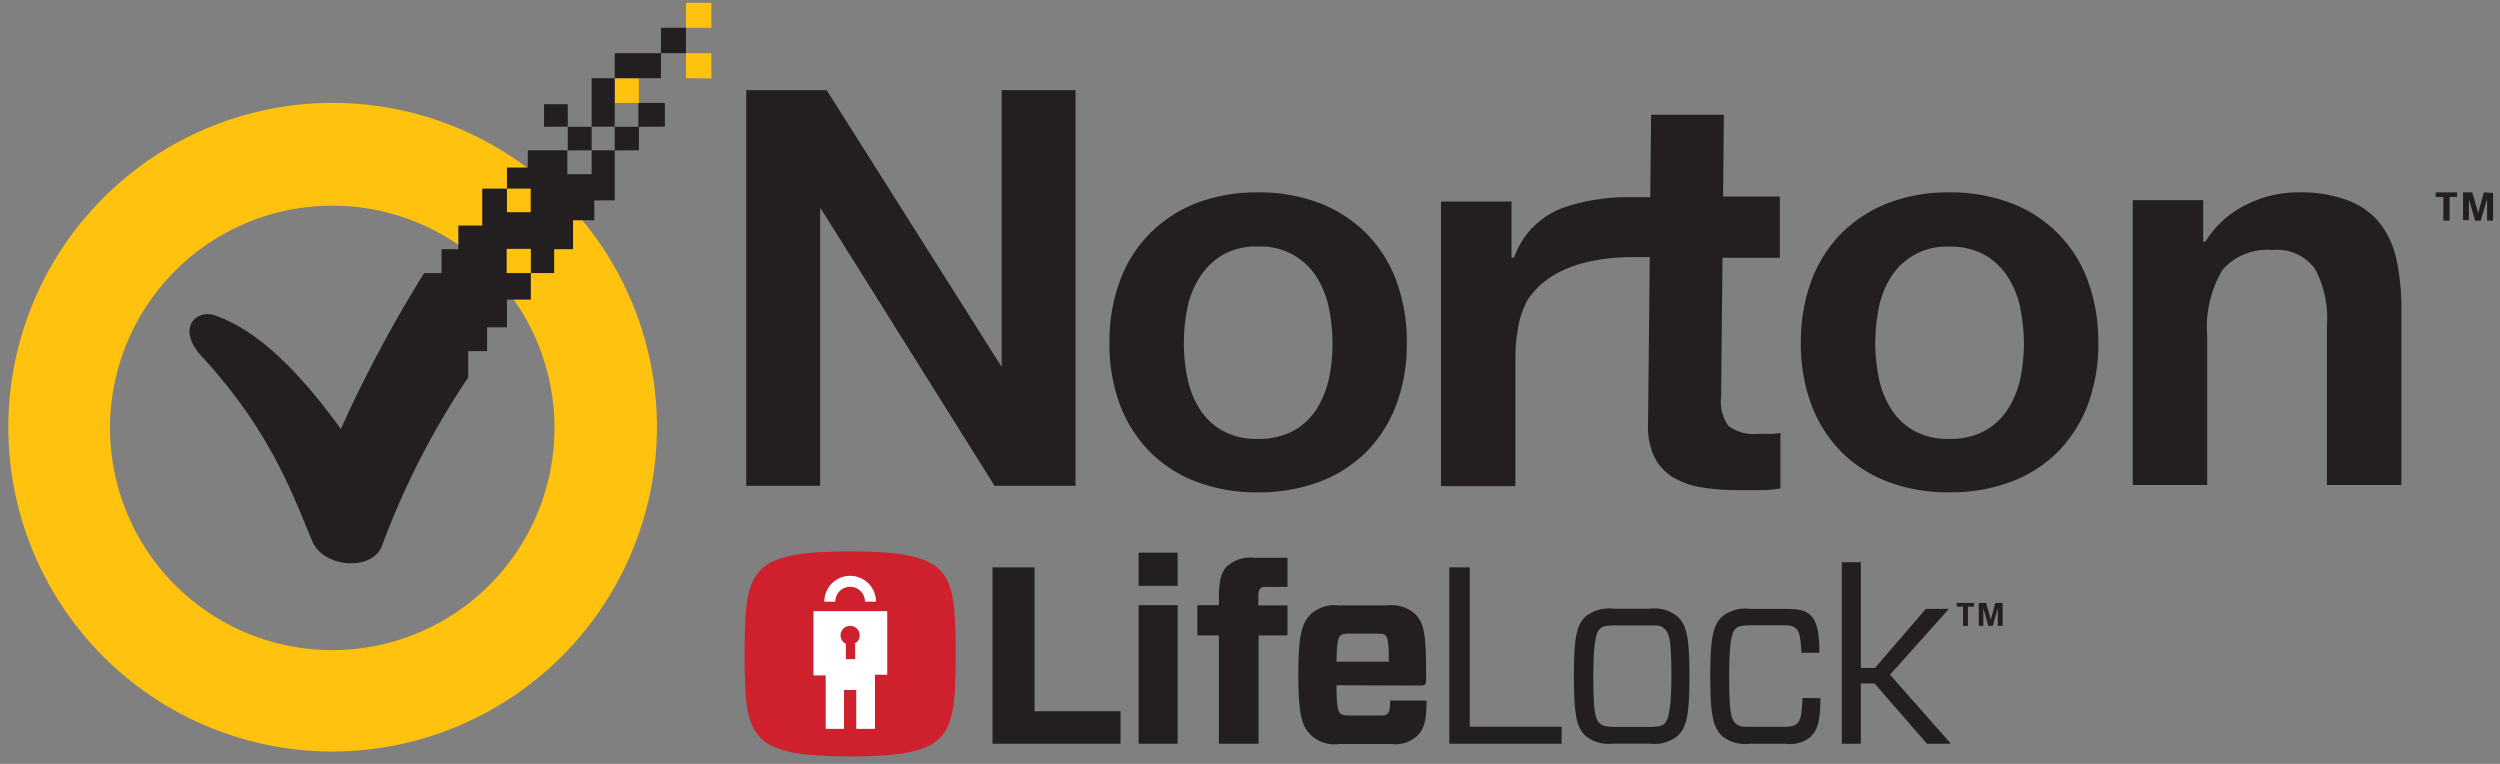
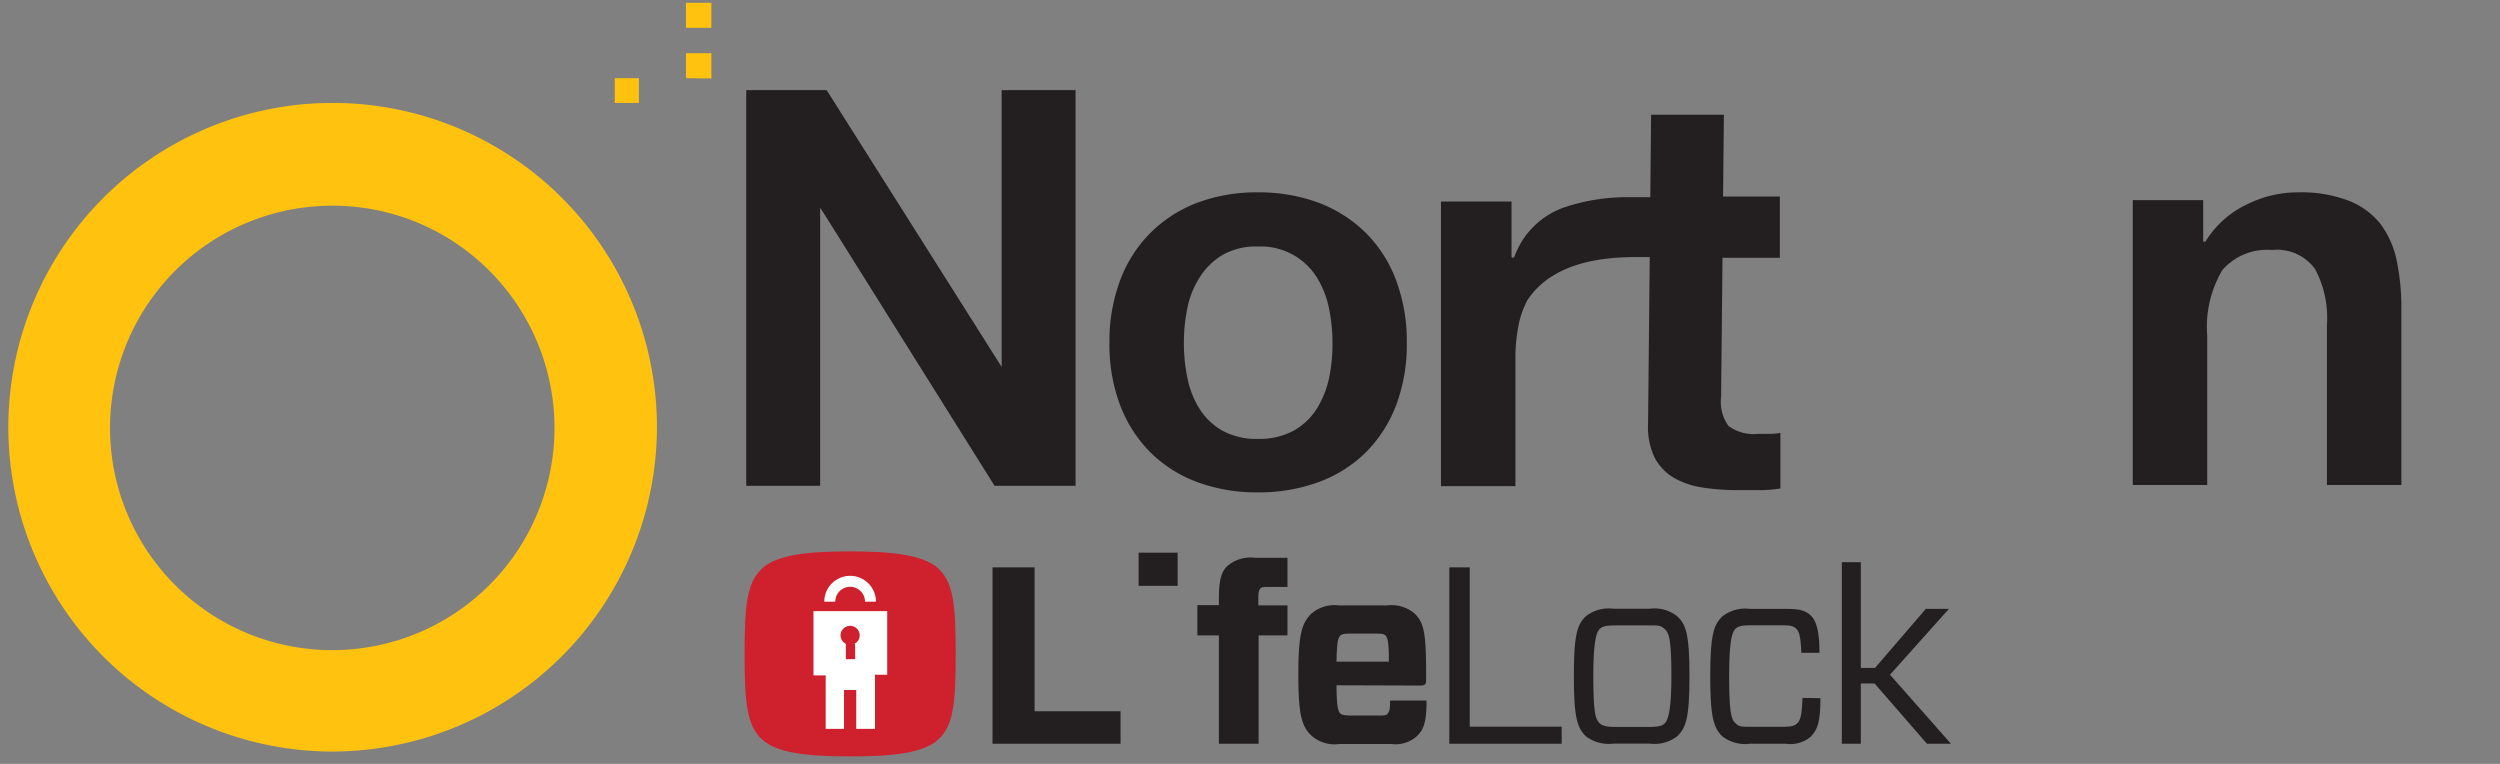
<svg xmlns="http://www.w3.org/2000/svg" width="180" height="55" viewBox="0 0 180 55">
  <rect x="0" y="0" width="180" height="55" fill="#808080" stroke="none" />
-   <path d="M175.37,13.85v.33h.55v1.71h.45V14.18h.54v-.33Zm3.47,0-.41,1.48L178,13.85h-.66v2h.42V14.33l.45,1.56h.4l.46-1.56v1.56h.43v-2Z" fill="#231f20" fill-rule="evenodd" />
-   <path d="M144.78,14.62a12.18,12.18,0,0,0-4.43-.77,12,12,0,0,0-4.41.77,9.76,9.76,0,0,0-3.36,2.18,9.65,9.65,0,0,0-2.16,3.41,12.72,12.72,0,0,0-.76,4.48,12.57,12.57,0,0,0,.76,4.46,9.84,9.84,0,0,0,2.16,3.39,9.55,9.55,0,0,0,3.36,2.15,12.25,12.25,0,0,0,4.41.76,12.4,12.4,0,0,0,4.43-.76,9.45,9.45,0,0,0,3.38-2.15,9.84,9.84,0,0,0,2.16-3.39,12.57,12.57,0,0,0,.76-4.46,12.72,12.72,0,0,0-.76-4.48,9.37,9.37,0,0,0-5.54-5.59ZM144.6,29.4A4.55,4.55,0,0,1,142.93,31a5.15,5.15,0,0,1-2.58.6,5,5,0,0,1-2.56-.6,4.58,4.58,0,0,1-1.65-1.59,6.69,6.69,0,0,1-.87-2.22,12.82,12.82,0,0,1-.25-2.49,13.29,13.29,0,0,1,.25-2.52,6.52,6.52,0,0,1,.87-2.22,4.7,4.7,0,0,1,4.21-2.2,5.05,5.05,0,0,1,2.58.61A4.9,4.9,0,0,1,144.6,20a6.6,6.6,0,0,1,.87,2.22,13.29,13.29,0,0,1,.25,2.52,12.82,12.82,0,0,1-.25,2.49A6.77,6.77,0,0,1,144.6,29.4Z" fill="#231f20" fill-rule="evenodd" />
  <path d="M171.4,16.13a5.46,5.46,0,0,0-2.27-1.67,9.62,9.62,0,0,0-3.73-.61,8.14,8.14,0,0,0-3.5.81,7.1,7.1,0,0,0-3,2.56l-.06.11a.17.17,0,0,1-.13.08.07.07,0,0,1-.08-.08V14.41h-5.07V34.92h5.36V24.16a8,8,0,0,1,1.1-4.73A4.28,4.28,0,0,1,163.6,18a3.37,3.37,0,0,1,3.09,1.38,7.45,7.45,0,0,1,.85,4V34.92h5.36V22.26a16.43,16.43,0,0,0-.34-3.5,6.6,6.6,0,0,0-1.16-2.63" fill="#231f20" fill-rule="evenodd" />
  <polyline points="72.12 26.42 59.52 6.49 53.73 6.49 53.73 34.98 59.05 34.98 59.05 14.96 59.48 15.62 71.61 34.98 77.44 34.98 77.44 6.49 72.12 6.49 72.12 26.42" fill="#231f20" fill-rule="evenodd" />
  <path d="M95,14.62a12.27,12.27,0,0,0-4.44-.77,12.07,12.07,0,0,0-4.41.77,9.62,9.62,0,0,0-3.35,2.18,9.51,9.51,0,0,0-2.16,3.41,12.5,12.5,0,0,0-.76,4.48,12.35,12.35,0,0,0,.76,4.46,9.7,9.7,0,0,0,2.16,3.39,9.42,9.42,0,0,0,3.35,2.15,12.29,12.29,0,0,0,4.41.76A12.49,12.49,0,0,0,95,34.69a9.5,9.5,0,0,0,3.37-2.15,9.7,9.7,0,0,0,2.16-3.39,12.35,12.35,0,0,0,.76-4.46,12.5,12.5,0,0,0-.76-4.48,9.51,9.51,0,0,0-2.16-3.41A9.71,9.71,0,0,0,95,14.62ZM94.83,29.4A4.71,4.71,0,0,1,93.16,31a5.17,5.17,0,0,1-2.59.6A5.05,5.05,0,0,1,88,31a4.66,4.66,0,0,1-1.65-1.59,6.55,6.55,0,0,1-.86-2.22,12.09,12.09,0,0,1-.25-2.49,12.52,12.52,0,0,1,.25-2.52A6.39,6.39,0,0,1,86.36,20,4.9,4.9,0,0,1,88,18.37a4.83,4.83,0,0,1,2.56-.62A4.75,4.75,0,0,1,94.83,20a6.81,6.81,0,0,1,.86,2.22,12.52,12.52,0,0,1,.25,2.52,12.09,12.09,0,0,1-.25,2.49A7,7,0,0,1,94.83,29.4Z" fill="#231f20" fill-rule="evenodd" />
  <path d="M124.24,8.26l-5.36,0-.06,5.94h-1.39a14.19,14.19,0,0,0-4.77.72,5.87,5.87,0,0,0-3.23,2.7,6.33,6.33,0,0,0-.38.83.13.13,0,0,1-.13.1c-.06,0-.09,0-.09-.1V14.51h-5.08V35h5.36V25.8a11.9,11.9,0,0,1,.29-2.68,6.77,6.77,0,0,1,.55-1.47c1-1.55,3.07-3.1,7.59-3.14h1.24l-.12,12a5.09,5.09,0,0,0,.48,2.45,3.67,3.67,0,0,0,1.36,1.43,5.92,5.92,0,0,0,2,.7,16.58,16.58,0,0,0,2.51.2c.56,0,1.15,0,1.75,0s1-.06,1.43-.12l0-4a6.18,6.18,0,0,1-.62.07c-.31,0-.63,0-1,0a3.07,3.07,0,0,1-2.12-.57,3,3,0,0,1-.53-2.11l.1-10h4.13V14.15h-4.09l.06-5.89" fill="#231f20" fill-rule="evenodd" />
  <path d="M44.26,7.41V5.63H46V7.41ZM49.39,2V.2h1.83V2Zm0,3.63V3.83h1.83V5.65ZM23.9,54.11A23.35,23.35,0,1,1,47.3,30.77,23.4,23.4,0,0,1,23.9,54.11Zm0-39.3a16,16,0,1,0,11.32,4.67A15.92,15.92,0,0,0,23.9,14.81Z" fill="#ffc20e" fill-rule="evenodd" />
-   <path d="M42.6,10.82h1.66v3.61H42.79v1.43H41.26v2.08H39.9v1.72H38.22V17.92H36.48v1.74h1.74v1.91H36.5v2H35.07v1.71H33.71v1.9a57.24,57.24,0,0,0-6.2,12.1c-.7,1.88-4.18,1.59-5-.25-1.47-3.5-3-7.89-7.82-13.19-2.11-2.16-.58-3.54.69-3.16,2.34.77,5.32,2.88,9.16,8.21a95.12,95.12,0,0,1,6-11.23h1.25V17.94H33v-1.7h1.72V13.58H36.5v1.7h1.71v-1.7H36.5V12.06H38V10.82h2.85v1.72H42.6Zm0-1.7V5.63h1.66V9.12Zm1.66-3.49V3.83h3.33v1.8Zm3.33-1.8V2h1.8V3.83Zm-3.33,7V9.13H46v1.69Zm-5.09-1.7V7.5h1.71V9.12Zm6.79,0V7.41h1.91V9.12Zm-5.08,1.7V9.13H42.6v1.69Z" fill="#231f20" fill-rule="evenodd" />
  <polygon points="74.49 51.21 80.68 51.21 80.68 53.55 71.46 53.55 71.46 40.85 74.49 40.85 74.49 51.21" fill="#231f20" fill-rule="evenodd" />
-   <rect x="81.98" y="43.57" width="2.81" height="9.98" fill="#231f20" />
  <rect x="81.98" y="39.79" width="2.81" height="2.39" fill="#231f20" />
  <path d="M87.76,53.55v-7.8H86.21V43.57h1.55V43.1c0-1.26.16-1.91.59-2.33a2.54,2.54,0,0,1,2-.61H92.7v2.1H91.32c-.37,0-.48,0-.59.13s-.13.31-.13.8v.4h2.1v2.16H90.62v7.8Z" fill="#231f20" fill-rule="evenodd" />
  <path d="M96.23,49.34c0,1.58.13,1.85.24,2s.43.18.91.18h1.73c.57,0,.72,0,.83-.18s.13-.19.15-.9h2.62c0,1.49-.18,2.06-.68,2.55a2.28,2.28,0,0,1-1.83.58H96.41a2.49,2.49,0,0,1-2-.62c-.67-.65-.93-1.43-.93-4.37s.26-3.72.93-4.39a2.54,2.54,0,0,1,2-.6h3.46a2.56,2.56,0,0,1,2,.6c.66.65.81,1.43.81,4.3v.47c0,.29-.07.4-.41.4Zm0-1.7H100c0-1.35-.09-1.71-.22-1.86s-.28-.16-.86-.16H97.38c-.48,0-.78,0-.91.18S96.25,46.24,96.23,47.64Z" fill="#231f20" fill-rule="evenodd" />
  <polygon points="105.82 52.32 112.44 52.32 112.44 53.55 104.35 53.55 104.35 40.85 105.82 40.85 105.82 52.32" fill="#231f20" fill-rule="evenodd" />
  <path d="M114.17,53c-.63-.62-.85-1.4-.85-4.32s.22-3.69.85-4.3a2.67,2.67,0,0,1,2-.55h2.6a2.62,2.62,0,0,1,2,.55c.65.61.87,1.39.87,4.3s-.22,3.7-.87,4.32a2.67,2.67,0,0,1-2,.54h-2.6a2.72,2.72,0,0,1-2-.54m1-.93c.22.2.5.27,1.21.27h2.3c.71,0,1-.07,1.19-.27s.47-.76.47-3.39-.17-3.09-.47-3.38-.48-.27-1.19-.27h-2.3c-.71,0-1,.05-1.21.27s-.45.76-.45,3.38.15,3.1.45,3.39" fill="#231f20" fill-rule="evenodd" />
  <path d="M131.07,50.27c0,1.76-.24,2.32-.72,2.79a2.27,2.27,0,0,1-1.77.49H126a2.69,2.69,0,0,1-2-.54c-.63-.62-.86-1.4-.86-4.32s.23-3.69.86-4.3a2.65,2.65,0,0,1,2-.55h2.6c1,0,1.42.13,1.79.49S131,45.4,131,47H129.7c-.06-1.24-.17-1.53-.37-1.73s-.43-.25-1-.25h-2.18c-.7,0-1,.05-1.21.27s-.44.76-.44,3.38.15,3.1.44,3.39.51.27,1.21.27h2.18c.61,0,.85-.05,1.07-.25s.34-.6.38-1.83Z" fill="#231f20" fill-rule="evenodd" />
  <polygon points="132.61 53.55 132.61 40.48 133.98 40.48 133.98 48.09 135 48.09 138.66 43.84 140.32 43.84 136.08 48.58 140.47 53.55 138.74 53.55 134.97 49.21 133.98 49.21 133.98 53.55 132.61 53.55" fill="#231f20" fill-rule="evenodd" />
  <path d="M67.56,40.93c-1.09-1-3.4-1.23-6.35-1.23s-5.26.22-6.34,1.23-1.26,2.57-1.26,6.15.17,5.15,1.26,6.16,3.39,1.22,6.34,1.22,5.26-.21,6.35-1.22,1.25-2.57,1.25-6.16-.17-5.14-1.25-6.15" fill="#cf202e" fill-rule="evenodd" />
  <path d="M63.07,43.32h-.79a1.07,1.07,0,0,0-2.14,0h-.79a1.86,1.86,0,0,1,3.72,0" fill="#fff" fill-rule="evenodd" />
  <path d="M58.57,44v4.63h.88v3.85h1.32v-2.8h.88v2.8H63V48.58h.88V44Zm3,2.4v1.06H60.9V46.35a.67.67,0,0,1-.38-.6.69.69,0,0,1,1.38,0A.67.67,0,0,1,61.52,46.35Z" fill="#fff" fill-rule="evenodd" />
-   <path d="M140.89,43.41v.27h.45v1.38h.35V43.68h.44v-.27Zm2.77,0-.32,1.2-.34-1.2h-.53v1.65h.33V43.8l.36,1.26h.32l.36-1.26v1.26h.35V43.41Z" fill="#231f20" fill-rule="evenodd" />
</svg>